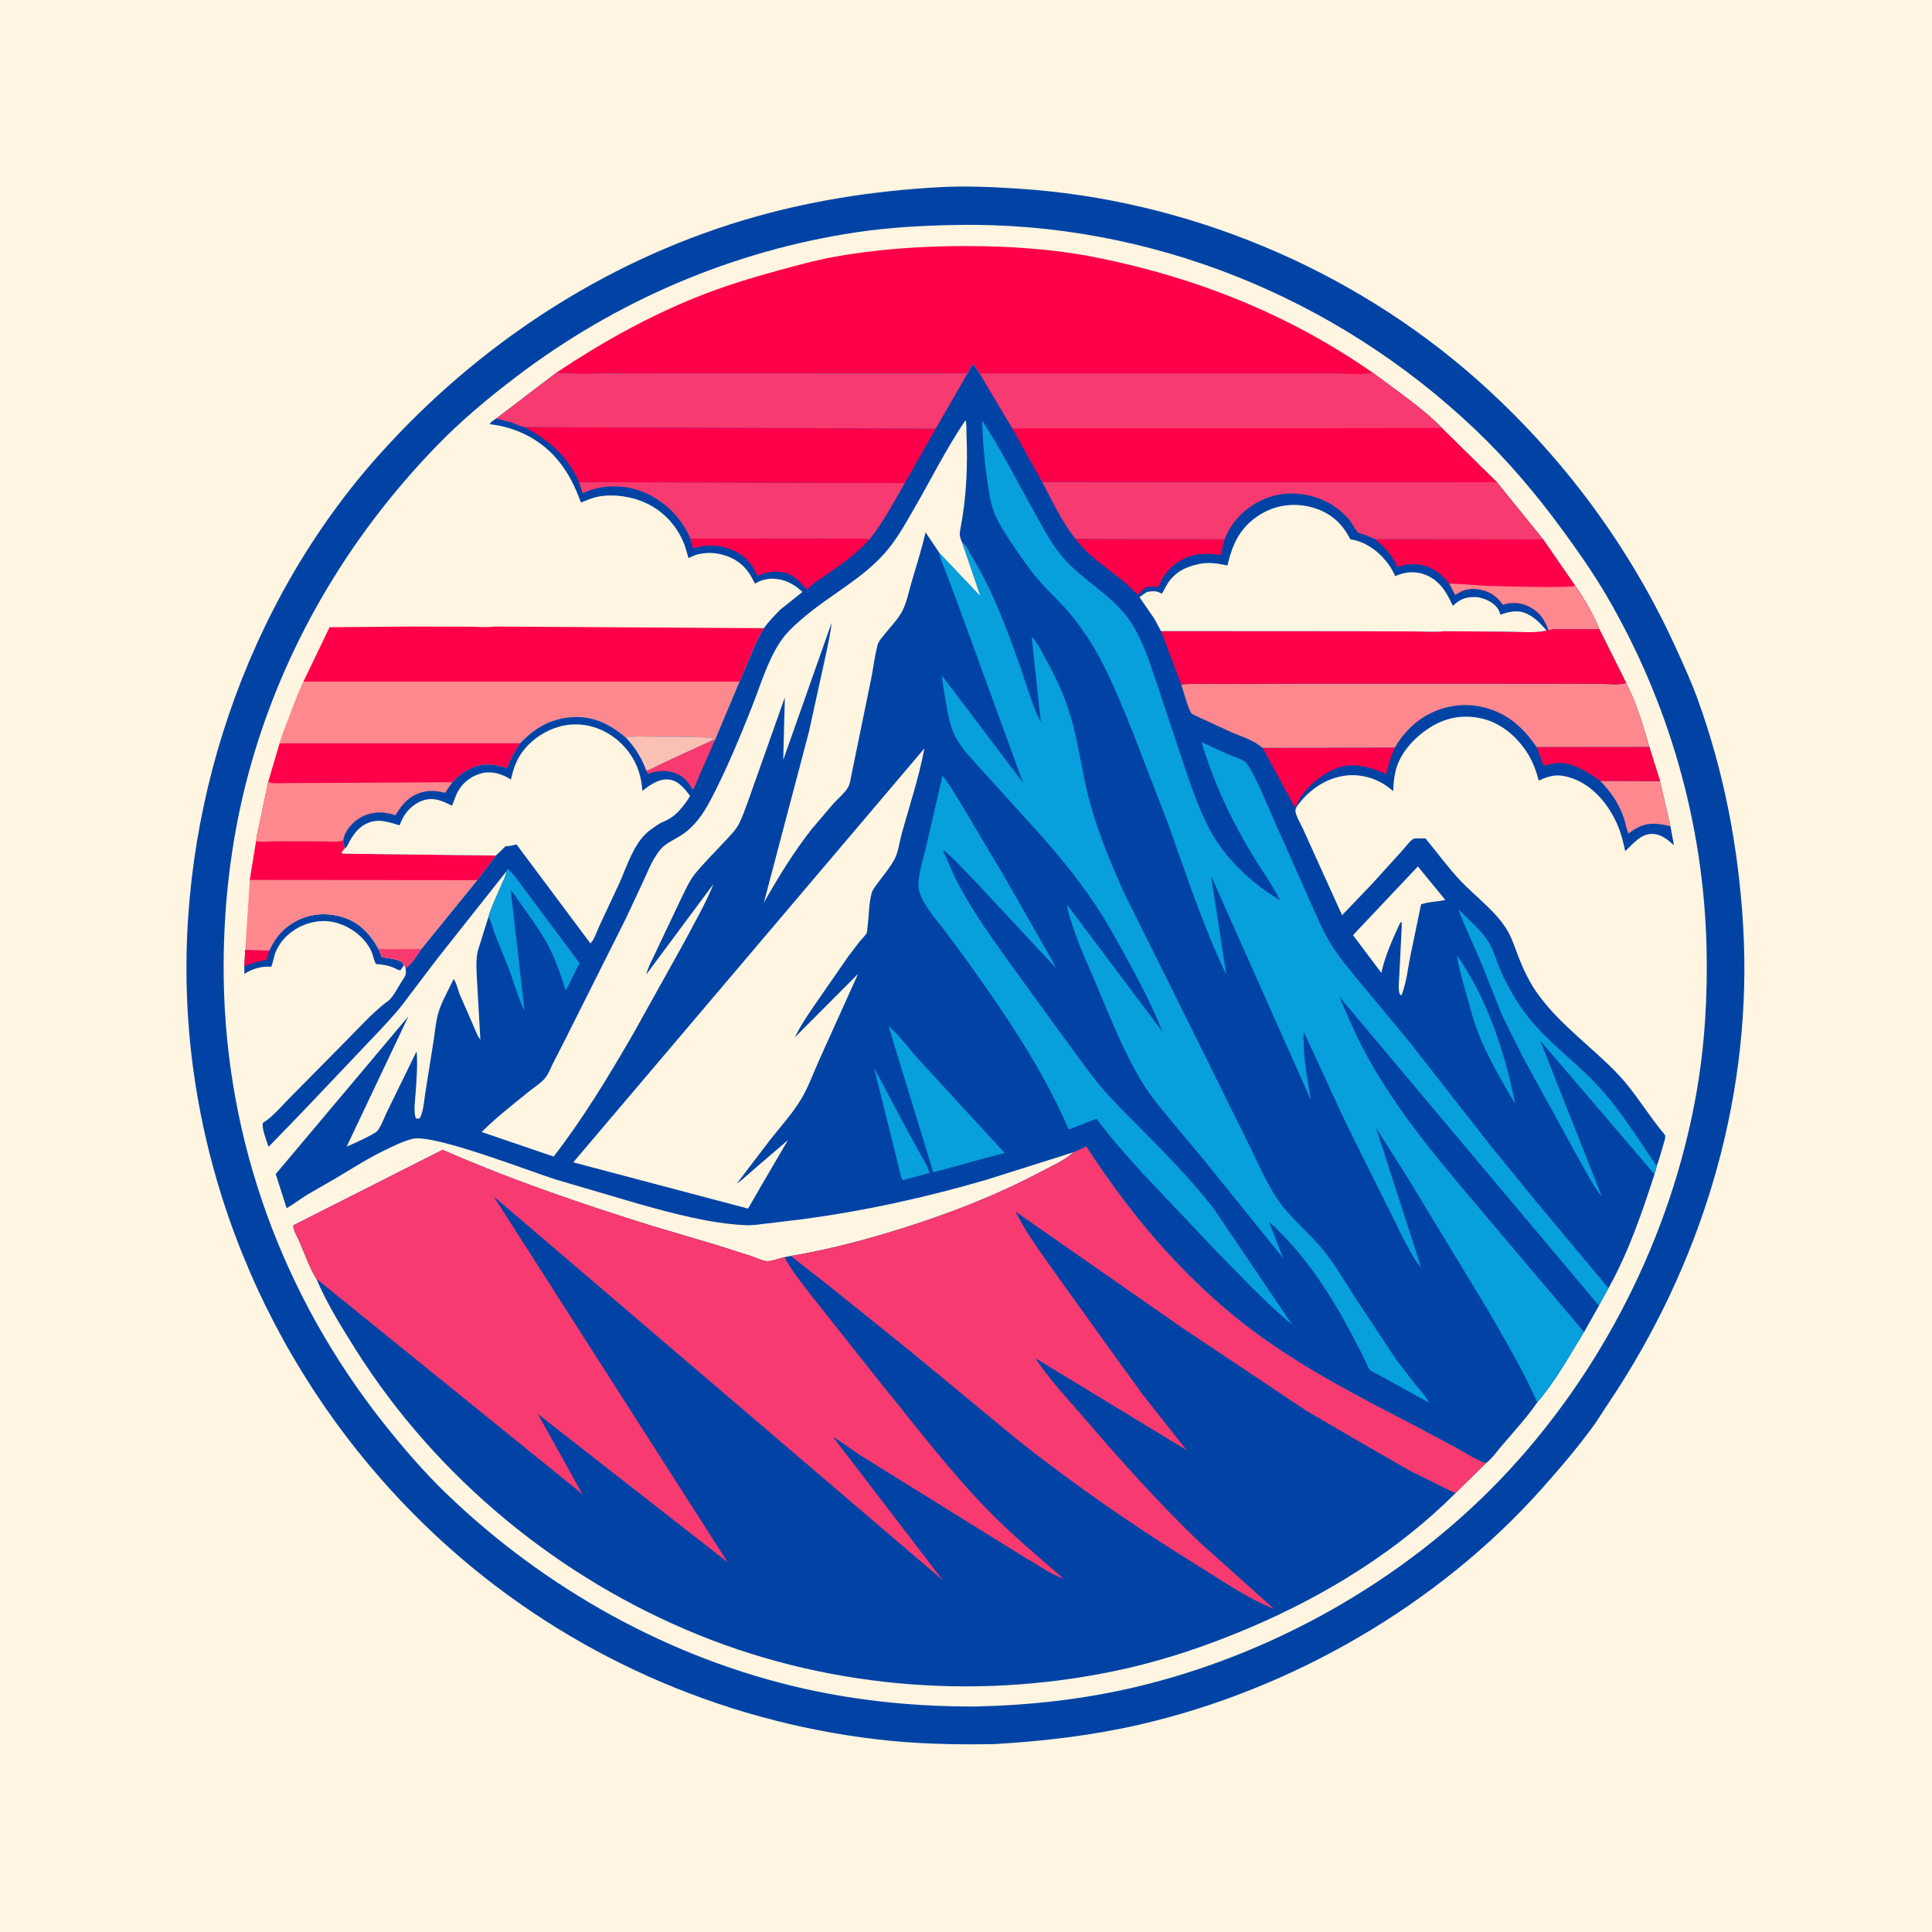
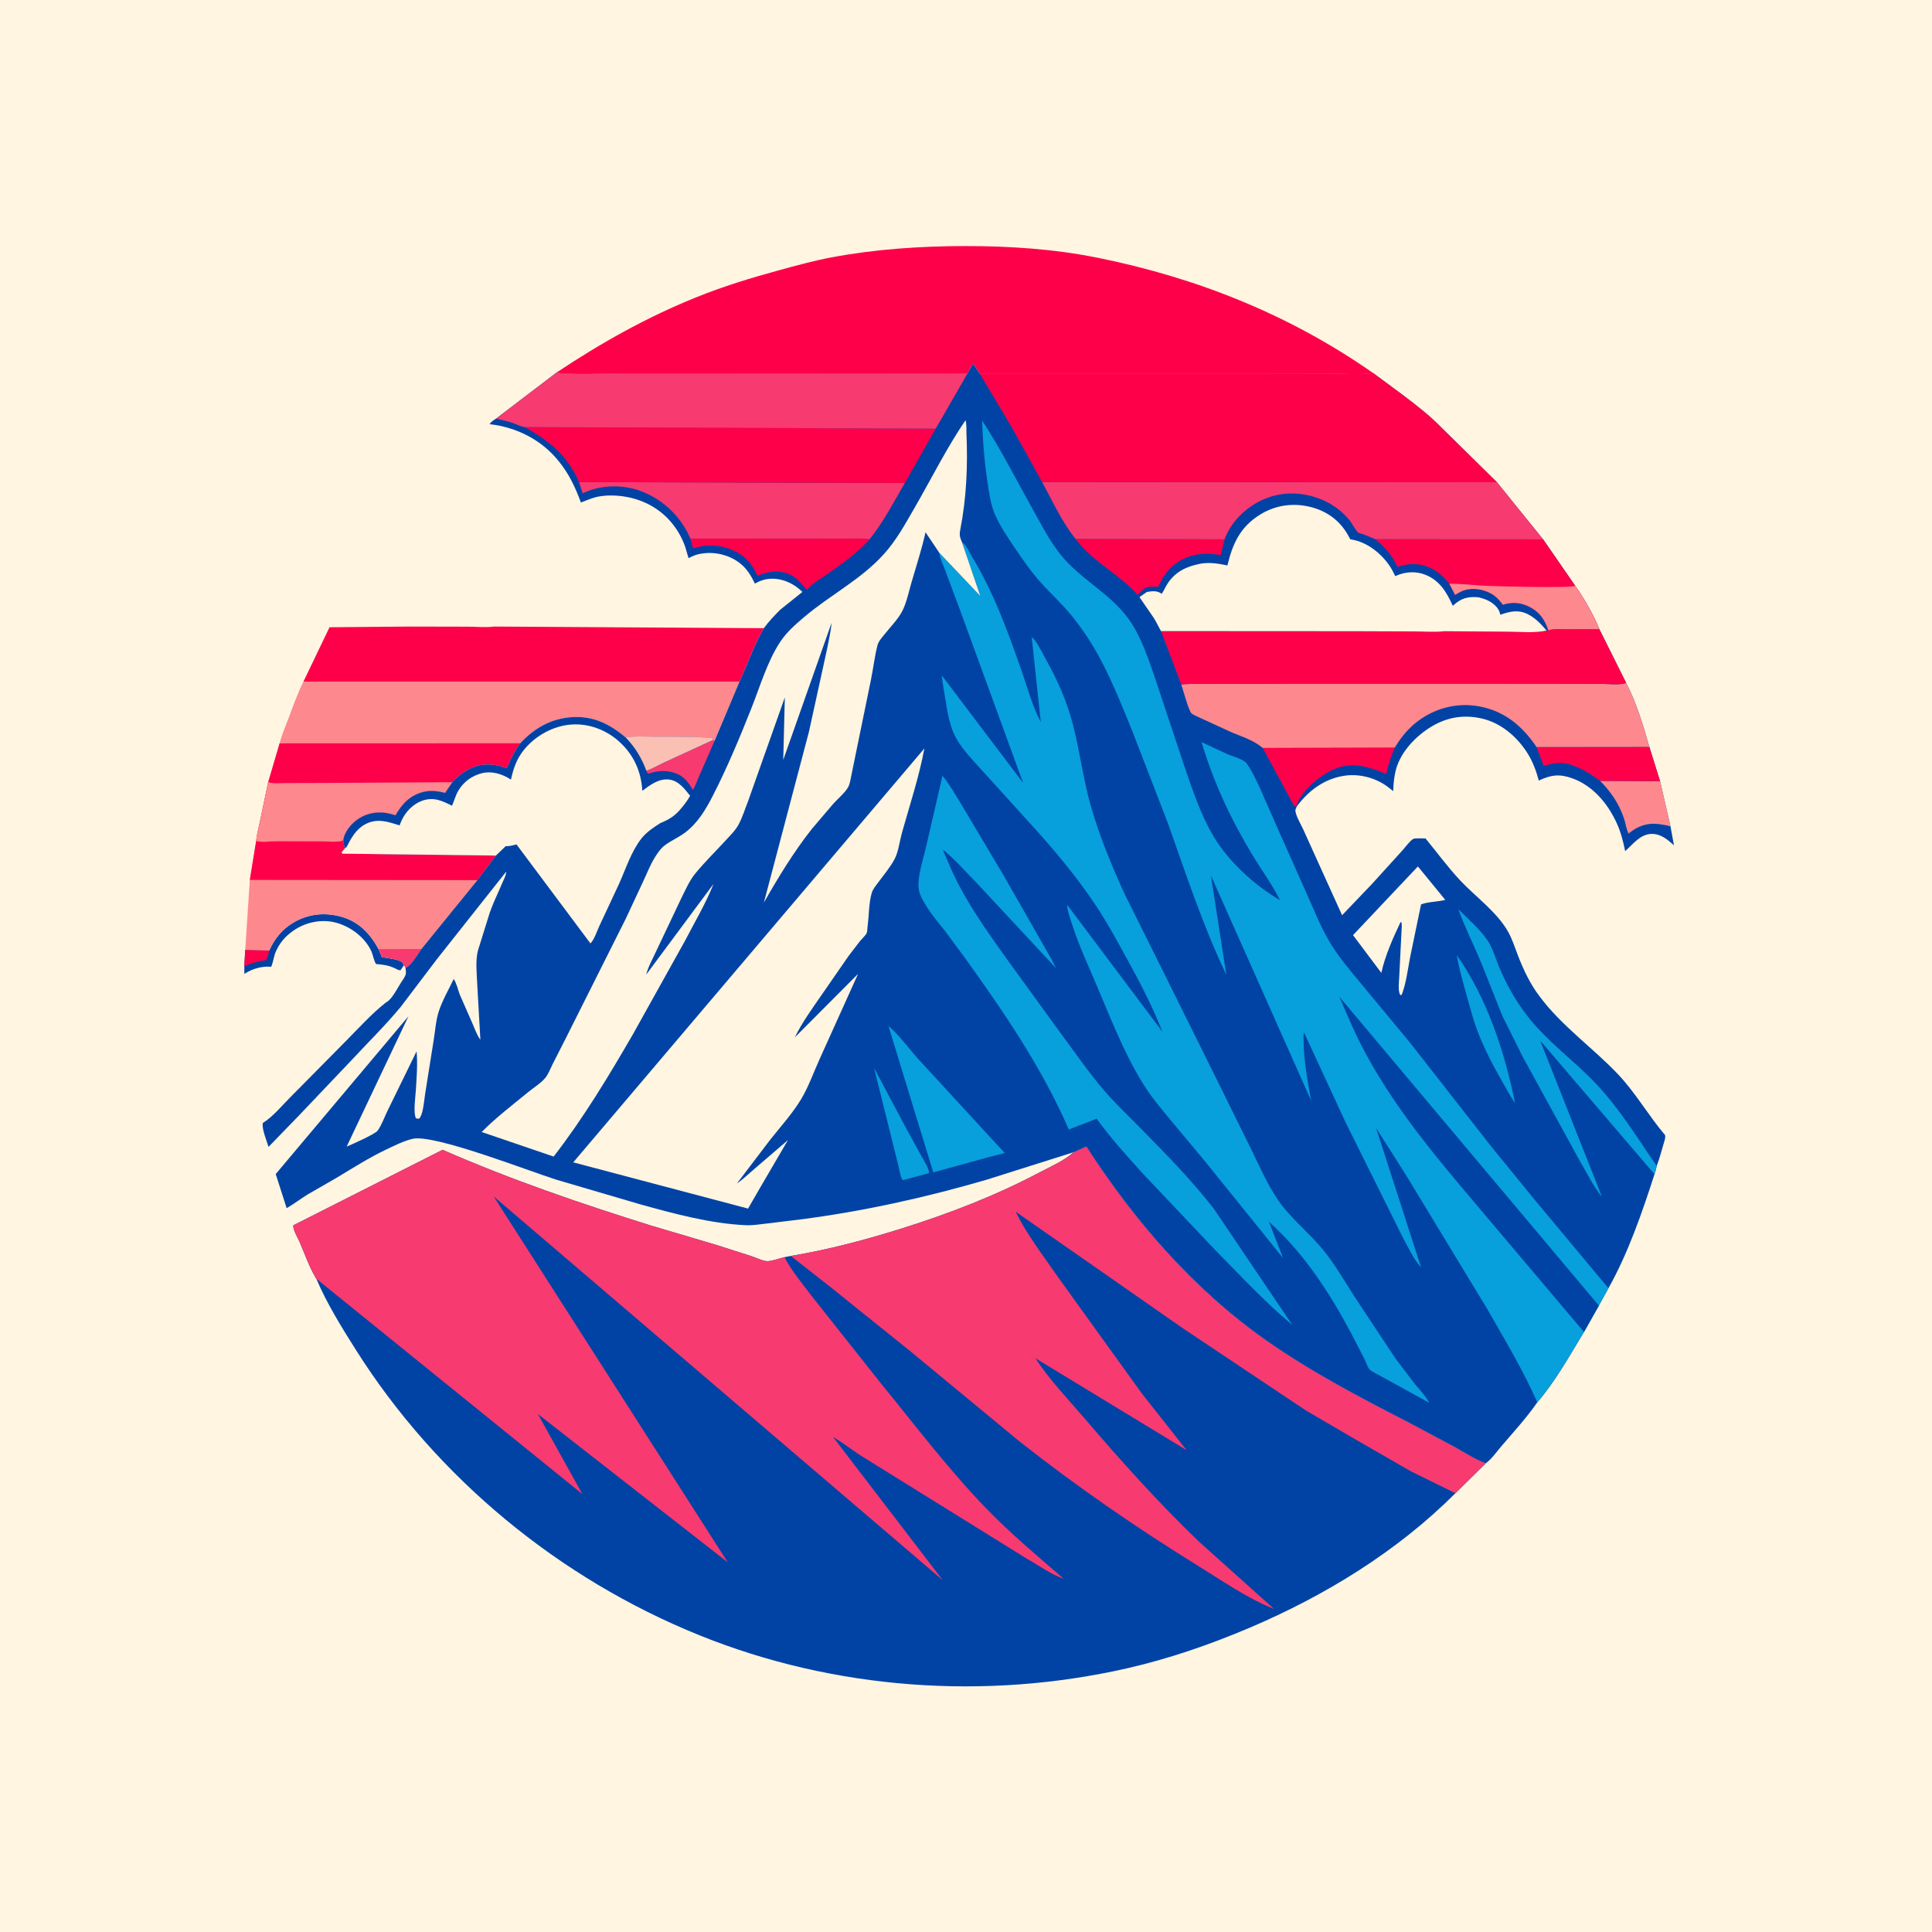
<svg xmlns="http://www.w3.org/2000/svg" version="1.1" style="display: block;" viewBox="0 0 2048 2048" width="1024" height="1024">
  <path transform="translate(0,0)" fill="rgb(255,245,224)" d="M -0 -0 L 2048 0 L 2048 2048 L -0 2048 L -0 -0 z" />
-   <path transform="translate(0,0)" fill="rgb(0,67,165)" d="M 995.576 198.433 C 1023.53 196.916 1051.87 198.177 1079.76 199.98 C 1257.52 211.471 1432.28 284.177 1565.68 402.438 C 1655 481.618 1727.56 578.952 1776.89 687.684 C 1784.66 704.806 1792.5 721.837 1798.96 739.51 C 1827.41 817.316 1842.85 898.289 1847.76 980.845 C 1858.09 1154.71 1808.85 1326.09 1715.06 1472.19 L 1690.91 1509 C 1673.77 1532.86 1654.48 1555.49 1634.97 1577.42 C 1524.88 1701.19 1369.26 1791.04 1208.16 1828.11 C 1157.58 1839.75 1106.38 1845.73 1054.63 1848.79 C 1012.76 1849.62 971.285 1848.69 929.646 1843.8 C 761.584 1824.03 602.492 1753.28 476.141 1640.65 C 313.156 1495.36 211.03 1289.08 198.873 1070.6 C 187.125 859.466 260.535 639.883 402.134 481.857 C 505.789 366.178 638.599 278.384 787.716 233.549 C 855.317 213.224 925.164 202.286 995.576 198.433 z" />
  <path transform="translate(0,0)" fill="rgb(255,245,224)" d="M 1014.12 238.471 C 1218.31 234.751 1416.34 314.956 1563.87 455.355 C 1597.81 487.656 1628.07 523.321 1655.73 561.066 C 1672.23 583.583 1688.49 606.756 1702.62 630.849 C 1769.01 744.099 1805.8 872.56 1808.99 1003.8 C 1810.26 1056.07 1807.18 1108.45 1798.03 1160 C 1771.29 1310.71 1697.34 1456.4 1591.63 1567.11 C 1488.17 1675.47 1348.7 1754.15 1203.03 1788.5 C 1148.21 1801.43 1090.94 1807.72 1034.67 1808.94 C 973.448 1809.27 911.761 1803.42 852 1789.98 C 710.059 1758.07 577.545 1683.99 473.05 1583.17 C 449.239 1560.2 427.951 1535.46 407.383 1509.59 C 300.312 1374.97 239.826 1210.59 237.161 1038.22 C 236.03 965.015 244.311 890.923 263.343 820.134 C 298.636 688.858 368.375 570.191 462.746 472.819 C 488.899 445.835 517.047 422.36 546.894 399.626 C 652.325 319.32 776.253 265.895 907.5 246.284 C 942.955 240.987 978.344 239.06 1014.12 238.471 z" />
  <path transform="translate(0,0)" fill="rgb(0,67,165)" d="M 285.5 1007.38 C 291.261 994.627 299.438 984.643 311.703 977.564 C 327.281 968.574 344.99 966.938 362.173 971.866 C 380.626 977.159 392.355 989.746 401.352 1006.11 L 404.867 1014.57 C 411.183 1015.78 421.773 1016.42 426.762 1020.24 L 428.161 1023.16 L 424.563 1028.5 C 422.414 1028.55 421.133 1027.67 419.246 1026.74 C 412.188 1023.25 406.353 1022.55 398.624 1021.9 C 396.104 1018.02 395.428 1012.01 393.323 1007.65 C 386.095 992.665 370.257 981.198 354.142 977.578 C 339.947 974.389 324.543 977.694 312.449 985.561 C 302.774 991.854 295.987 999.682 291.681 1010.38 C 290.665 1012.91 288.619 1023.77 287.299 1024.76 C 286.842 1025.1 286.158 1024.7 285.587 1024.69 C 275.902 1024.4 267.21 1027.16 259.042 1032.35 L 258.973 1024.56 L 259.958 1006.91 L 285.5 1007.38 z" />
  <path transform="translate(0,0)" fill="rgb(254,0,73)" d="M 259.958 1006.91 L 285.5 1007.38 C 284.569 1010.48 283.844 1015.71 281.479 1017.82 C 273.552 1019.3 266.19 1020.76 258.973 1024.56 L 259.958 1006.91 z" />
  <path transform="translate(0,0)" fill="rgb(253,136,142)" d="M 271.519 891.526 C 277.645 893.1 288.913 891.598 295.638 891.593 L 339.809 891.793 C 346.964 891.834 357.097 893.159 363.813 890.858 C 364.298 893.59 364.484 896.606 365.818 899.049 L 362.12 903.5 L 363 904.923 L 525.727 906.917 L 506.05 932.961 L 446.712 1006 C 442.792 1011.39 436.014 1023.74 429.865 1025.86 L 428.161 1023.16 L 426.762 1020.24 C 421.773 1016.42 411.183 1015.78 404.867 1014.57 L 401.352 1006.11 C 392.355 989.746 380.626 977.159 362.173 971.866 C 344.99 966.938 327.281 968.574 311.703 977.564 C 299.438 984.643 291.261 994.627 285.5 1007.38 L 259.958 1006.91 L 264.827 932.748 L 271.519 891.526 z" />
  <path transform="translate(0,0)" fill="rgb(247,58,112)" d="M 401.352 1006.11 L 446.712 1006 C 442.792 1011.39 436.014 1023.74 429.865 1025.86 L 428.161 1023.16 L 426.762 1020.24 C 421.773 1016.42 411.183 1015.78 404.867 1014.57 L 401.352 1006.11 z" />
  <path transform="translate(0,0)" fill="rgb(254,0,73)" d="M 271.519 891.526 C 277.645 893.1 288.913 891.598 295.638 891.593 L 339.809 891.793 C 346.964 891.834 357.097 893.159 363.813 890.858 C 364.298 893.59 364.484 896.606 365.818 899.049 L 362.12 903.5 L 363 904.923 L 525.727 906.917 L 506.05 932.961 L 264.827 932.748 L 271.519 891.526 z" />
  <path transform="translate(0,0)" fill="rgb(254,0,73)" d="M 434.074 664.175 L 496.294 664.306 C 504.888 664.302 515.269 665.398 523.654 664.177 L 809.686 665.902 C 799.174 684.057 792.575 703.624 783.89 722.575 L 321.624 722.581 L 349.317 664.914 L 434.074 664.175 z" />
  <path transform="translate(0,0)" fill="rgb(253,136,142)" d="M 321.624 722.581 L 783.89 722.575 L 757.496 785.309 L 755.773 784.408 C 755.411 783.14 755.719 783.91 754.5 782.272 C 734.987 780.707 715.415 780.966 695.854 780.938 C 685.11 780.923 673.762 780.077 663.149 781.592 C 645.587 766.906 628.04 758.332 604.539 760.321 C 583.106 762.135 565.844 772.412 551.459 787.903 C 545.177 796.402 541.291 804.604 537.239 814.346 C 523.141 809.326 511.248 808.355 497.433 815.21 C 490.441 818.679 484.809 823.528 479.504 829.173 L 471.834 840.565 L 470.458 840.203 C 458.857 837.218 448.53 837.781 437.909 843.849 C 429.448 848.683 424.102 856.08 419.228 864.296 L 417.818 863.824 C 406.524 860.093 394.605 860.226 383.832 865.713 C 375.563 869.924 367.291 878.3 364.618 887.421 L 363.813 890.858 C 357.097 893.159 346.964 891.834 339.809 891.793 L 295.638 891.593 C 288.913 891.598 277.645 893.1 271.519 891.526 C 272.212 884.341 274.259 877.318 275.673 870.249 L 284.272 829.178 L 296.394 787.991 C 298.715 778.725 302.654 769.921 306.007 761 C 310.872 748.059 315.479 734.989 321.624 722.581 z" />
  <path transform="translate(0,0)" fill="rgb(254,0,73)" d="M 296.394 787.991 L 551.459 787.903 C 545.177 796.402 541.291 804.604 537.239 814.346 C 523.141 809.326 511.248 808.355 497.433 815.21 C 490.441 818.679 484.809 823.528 479.504 829.173 L 471.834 840.565 L 470.458 840.203 C 458.857 837.218 448.53 837.781 437.909 843.849 C 429.448 848.683 424.102 856.08 419.228 864.296 L 417.818 863.824 C 406.524 860.093 394.605 860.226 383.832 865.713 C 375.563 869.924 367.291 878.3 364.618 887.421 L 363.813 890.858 C 357.097 893.159 346.964 891.834 339.809 891.793 L 295.638 891.593 C 288.913 891.598 277.645 893.1 271.519 891.526 C 272.212 884.341 274.259 877.318 275.673 870.249 L 284.272 829.178 L 296.394 787.991 z" />
  <path transform="translate(0,0)" fill="rgb(253,136,142)" d="M 284.272 829.178 C 290.105 830.944 297.686 830.078 303.787 830.076 L 339.757 829.971 L 479.504 829.173 L 471.834 840.565 L 470.458 840.203 C 458.857 837.218 448.53 837.781 437.909 843.849 C 429.448 848.683 424.102 856.08 419.228 864.296 L 417.818 863.824 C 406.524 860.093 394.605 860.226 383.832 865.713 C 375.563 869.924 367.291 878.3 364.618 887.421 L 363.813 890.858 C 357.097 893.159 346.964 891.834 339.809 891.793 L 295.638 891.593 C 288.913 891.598 277.645 893.1 271.519 891.526 C 272.212 884.341 274.259 877.318 275.673 870.249 L 284.272 829.178 z" />
  <path transform="translate(0,0)" fill="rgb(254,0,73)" d="M 590.14 394.786 C 637.062 363.559 685.718 336.227 738.094 315.117 C 766.761 303.562 796.057 294.581 825.858 286.454 C 844.412 281.394 863.157 276.233 882.075 272.704 C 928.351 264.071 975.967 260.897 1022.97 260.84 C 1069.7 260.784 1117.24 263.913 1163.13 273.141 C 1268.87 294.404 1367.5 333.764 1455.97 395.732 C 1440.85 397.264 1424.83 396.17 1409.63 396.121 L 1324.85 395.993 L 1038.57 395.986 L 1031.69 385.533 C 1029.1 388.702 1027.31 392.75 1025.34 396.347 C 1011.48 395.33 997.188 396.031 983.276 396.014 L 905.871 395.942 L 664.623 395.793 C 653.557 395.789 595.372 397.823 590.14 394.786 z" />
  <path transform="translate(0,0)" fill="rgb(0,67,165)" d="M 1137.99 1221.44 L 1151.59 1215.3 C 1202.28 1293.92 1265.09 1366.61 1342.07 1420.71 C 1389.83 1454.26 1441.63 1481.34 1493.46 1507.95 L 1541.42 1533.49 C 1552.21 1539.45 1563.48 1546.93 1575.03 1551.07 L 1542.8 1582.88 C 1481.14 1644.57 1404.57 1691.5 1324.66 1725.48 C 1282.79 1743.28 1239.01 1758.41 1194.61 1768.5 C 1044.61 1802.6 884.343 1791.19 741.502 1733.48 C 592.779 1673.41 463.17 1566.83 377.379 1431.13 C 362.197 1407.11 346.42 1381.7 335.315 1355.53 L 334.487 1354.26 C 327.736 1342.75 322.868 1328.73 317.533 1316.41 C 315.806 1312.42 309.902 1302.56 311.055 1298.73 L 312.207 1298.25 L 469.147 1218.85 C 541.075 1250.36 616.476 1276.19 691.435 1299.56 L 758.871 1319.53 L 796.645 1331.6 C 801.145 1333.09 808.46 1336.66 813.002 1336.89 C 817.833 1337.13 826.425 1333.77 831.553 1332.66 L 838.31 1331.34 C 878.414 1324.71 918.223 1314.08 956.941 1301.89 C 1006.97 1286.14 1056.3 1267.01 1102.69 1242.44 C 1113.99 1236.46 1128.64 1230.14 1137.99 1221.44 z" />
  <path transform="translate(0,0)" fill="rgb(247,58,112)" d="M 1137.99 1221.44 L 1151.59 1215.3 C 1202.28 1293.92 1265.09 1366.61 1342.07 1420.71 C 1389.83 1454.26 1441.63 1481.34 1493.46 1507.95 L 1541.42 1533.49 C 1552.21 1539.45 1563.48 1546.93 1575.03 1551.07 L 1542.8 1582.88 L 1495.37 1559.54 L 1435.14 1524.85 L 1384.25 1495.11 L 1253.85 1408.01 L 1076.66 1284.45 C 1088.45 1308.67 1105.85 1331.03 1121.13 1353.16 L 1171.9 1423.74 L 1211.17 1478.16 L 1257.91 1537.28 L 1097.5 1439.75 C 1112.26 1462.4 1131.82 1482.73 1149.37 1503.22 C 1188.01 1548.34 1227.88 1592.85 1270.76 1634.01 L 1350.52 1705.55 C 1322.24 1694.36 1294.94 1675.23 1269.11 1659.27 C 1203.71 1618.83 1140.89 1575.41 1080.48 1527.79 L 964.831 1432.23 L 881.113 1364.95 L 838.31 1331.34 C 878.414 1324.71 918.223 1314.08 956.941 1301.89 C 1006.97 1286.14 1056.3 1267.01 1102.69 1242.44 C 1113.99 1236.46 1128.64 1230.14 1137.99 1221.44 z" />
  <path transform="translate(0,0)" fill="rgb(247,58,112)" d="M 311.055 1298.73 L 312.207 1298.25 L 469.147 1218.85 C 541.075 1250.36 616.476 1276.19 691.435 1299.56 L 758.871 1319.53 L 796.645 1331.6 C 801.145 1333.09 808.46 1336.66 813.002 1336.89 C 817.833 1337.13 826.425 1333.77 831.553 1332.66 C 839.279 1347.45 850.567 1360.68 860.553 1373.99 L 932.772 1465.16 C 969.717 1510.35 1005.08 1557.34 1045.74 1599.3 C 1071.72 1626.1 1099.33 1649.11 1127.47 1673.47 C 1113.99 1668.98 1100.05 1658.64 1087.51 1651.68 L 914.68 1544.37 C 903.976 1537.72 893.96 1529.49 883.083 1523.31 L 999.31 1675.03 L 523.276 1268.24 L 771.432 1656.11 L 570.152 1498.91 L 617.393 1583.83 L 335.315 1355.53 L 334.487 1354.26 C 327.736 1342.75 322.868 1328.73 317.533 1316.41 C 315.806 1312.42 309.902 1302.56 311.055 1298.73 z" />
  <path transform="translate(0,0)" fill="rgb(0,67,165)" d="M 1025.34 396.347 C 1027.31 392.75 1029.1 388.702 1031.69 385.533 L 1038.57 395.986 L 1324.85 395.993 L 1409.63 396.121 C 1424.83 396.17 1440.85 397.264 1455.97 395.732 L 1486.63 418.421 C 1501.04 429.355 1515.82 440.615 1528.36 453.695 L 1586.82 511.185 L 1635.76 571.742 L 1669.78 620.956 C 1679.26 634.483 1689.19 651.855 1695.43 667.098 L 1723.84 724 C 1734.55 744.403 1742.12 769.604 1748.37 791.739 L 1759.74 828.063 L 1770.77 876.022 L 1774.47 896.054 C 1767.66 889.909 1760.46 883.752 1750.67 883.986 C 1738.58 884.275 1731.02 894.926 1722.76 902.227 C 1720.68 892.214 1718.29 882.564 1714.07 873.183 C 1704.69 852.268 1688.79 832.902 1666.64 825.017 C 1653 820.156 1643.95 821.374 1631.2 827.455 C 1628.52 817.389 1624.77 807.224 1619.17 798.392 C 1608.02 780.8 1591.05 766.198 1570.4 761.56 C 1550.44 757.078 1531.99 760.676 1514.89 771.785 C 1498.62 782.35 1483.08 799.308 1479.04 818.782 L 1478.7 820.5 C 1477.44 826.576 1477.13 832.44 1476.87 838.625 L 1471.57 834.455 C 1458.62 824.568 1441.21 819.879 1424.97 822.335 C 1403.89 825.521 1387.02 838.052 1374.6 854.943 C 1374.25 855.944 1373.18 858.034 1373.17 859 C 1373.12 863.721 1378.53 873.043 1380.59 877.408 L 1381.49 879.253 L 1422.67 970.178 L 1454.66 936.714 L 1487.09 900.934 C 1489.81 897.943 1494.83 891.008 1498.16 889.258 C 1500.05 888.268 1508.5 888.87 1511.1 888.773 C 1523.18 903.438 1534.66 919.155 1547.61 933.021 C 1564.14 950.704 1586.98 966.719 1598.82 988 C 1603.12 995.738 1605.93 1004.68 1609.11 1012.94 C 1614.7 1027.5 1622.43 1043.87 1632.03 1056.17 C 1655.03 1087.37 1688.82 1110.87 1715.44 1139.06 C 1734.12 1158.86 1747.48 1182.63 1765.04 1203.23 C 1765.74 1206.34 1764.18 1209.99 1763.31 1213.03 C 1761.13 1220.64 1759.02 1228.59 1756.17 1235.97 C 1755.52 1238.96 1754.87 1241.86 1753.84 1244.75 C 1740.65 1285.48 1726 1328.19 1705.01 1365.58 L 1694.86 1383.97 L 1679.06 1411.95 C 1663.86 1436.96 1648.68 1464.35 1629.58 1486.53 C 1618.54 1502.59 1604.51 1517.91 1591.81 1532.7 C 1586.82 1538.5 1581.18 1546.74 1575.03 1551.07 C 1563.48 1546.93 1552.21 1539.45 1541.42 1533.49 L 1493.46 1507.95 C 1441.63 1481.34 1389.83 1454.26 1342.07 1420.71 C 1265.09 1366.61 1202.28 1293.92 1151.59 1215.3 L 1137.99 1221.44 L 1045.9 1250.52 C 981.174 1269.44 914.898 1284.11 848 1292.71 L 812.004 1297.09 C 804.934 1297.89 797.492 1299.09 790.373 1298.76 C 752.953 1297.03 713.831 1286.42 677.779 1276.37 L 589.5 1250.45 C 560.56 1241.34 460.127 1201.93 437.446 1207.19 C 428.018 1209.38 418.114 1214.39 409.398 1218.54 C 390.883 1227.37 373.833 1238.28 356.287 1248.8 L 325.666 1266.44 C 318.33 1271.06 311.351 1276.37 303.866 1280.73 L 292.276 1244.55 L 432.944 1077.34 L 367.487 1215.41 C 372.409 1213.53 397.596 1202.19 400.239 1198.62 C 404.44 1192.96 407.678 1183.78 410.886 1177.28 L 441.594 1114.49 C 442.826 1127.76 441.597 1143.24 440.738 1156.6 C 440.306 1163.31 437.91 1179.75 440.97 1185.5 L 444 1185.95 C 448.502 1182.75 449.659 1165.79 450.58 1160.14 L 459.786 1102.21 C 461.347 1092.29 462.124 1081.13 465.266 1071.64 C 469.021 1060.3 475.801 1048.66 480.929 1037.78 C 483.918 1041.95 485.479 1049.35 487.36 1054.28 L 500.5 1084.18 C 503.148 1090.09 505.367 1097.03 509.219 1102.19 L 505.801 1041.7 C 505.343 1030.84 503.933 1018.31 506.609 1007.7 L 517.734 972.057 C 521.176 960.064 527.45 947.987 532.236 936.421 C 533.875 932.459 536.481 928.27 536.592 923.95 L 462.982 1016.95 L 425.043 1066.99 C 408.718 1086.85 390.494 1104.57 373.06 1123.4 L 316.89 1182.5 L 284.654 1215.73 C 282.851 1209.62 277.19 1196.24 278.642 1190.39 C 289.296 1183.86 299.407 1171.42 308.319 1162.55 L 368.093 1102.09 C 381.174 1088.81 394.106 1074.54 408.737 1062.95 C 411.338 1061.62 413.738 1059.08 415.5 1056.78 C 419.054 1052.13 421.964 1046.53 425.105 1041.57 C 426.812 1038.88 429.786 1035.23 430.227 1032 C 430.485 1030.11 430.073 1027.76 429.865 1025.86 C 436.014 1023.74 442.792 1011.39 446.712 1006 L 506.05 932.961 L 525.727 906.917 L 363 904.923 L 362.12 903.5 L 365.818 899.049 C 364.484 896.606 364.298 893.59 363.813 890.858 L 364.618 887.421 C 367.291 878.3 375.563 869.924 383.832 865.713 C 394.605 860.226 406.524 860.093 417.818 863.824 L 419.228 864.296 C 424.102 856.08 429.448 848.683 437.909 843.849 C 448.53 837.781 458.857 837.218 470.458 840.203 L 471.834 840.565 L 479.504 829.173 C 484.809 823.528 490.441 818.679 497.433 815.21 C 511.248 808.355 523.141 809.326 537.239 814.346 C 541.291 804.604 545.177 796.402 551.459 787.903 C 565.844 772.412 583.106 762.135 604.539 760.321 C 628.04 758.332 645.587 766.906 663.149 781.592 C 673.762 780.077 685.11 780.923 695.854 780.938 C 715.415 780.966 734.987 780.707 754.5 782.272 C 755.719 783.91 755.411 783.14 755.773 784.408 L 757.496 785.309 L 783.89 722.575 C 792.575 703.624 799.174 684.057 809.686 665.902 C 814.921 658.798 820.762 652.677 826.952 646.429 L 850.553 627.5 C 844.754 621.631 837.212 617.038 829.202 614.874 C 819.624 612.286 810.188 613.085 801.561 617.942 L 800.285 618.675 C 796.103 610.071 791.562 602.528 783.836 596.625 C 773.133 588.447 758.571 584.8 745.275 586.624 L 743.5 586.884 C 738.27 587.607 734.529 589.306 729.89 591.662 L 726.251 579.363 C 718.872 558.713 704.233 542.157 684.28 533.017 C 669.309 526.159 650.731 523.455 634.5 526.373 C 628.208 527.505 621.761 530.423 615.78 532.651 C 609.901 516.647 603.404 502.845 592.702 489.406 C 574.444 466.479 548.064 452.922 519.106 449.662 C 520.593 446.797 523.271 445.517 525.886 443.722 L 590.14 394.786 C 595.372 397.823 653.557 395.789 664.623 395.793 L 905.871 395.942 L 983.276 396.014 C 997.188 396.031 1011.48 395.33 1025.34 396.347 z" />
  <path transform="translate(0,0)" fill="rgb(247,58,112)" d="M 755.773 784.408 L 757.496 785.309 L 740.771 823.502 C 738.816 827.827 737.112 833.429 734.432 837.279 L 733.696 836.012 C 728.562 827.291 722.873 821.116 712.67 818.547 C 703.939 816.349 695.409 817.299 687 820.203 C 686.14 819.053 685.621 818.395 685.198 817.001 C 691.809 814.759 698.063 810.996 704.394 808.043 L 755.773 784.408 z" />
  <path transform="translate(0,0)" fill="rgb(250,192,180)" d="M 663.149 781.592 C 673.762 780.077 685.11 780.923 695.854 780.938 C 715.415 780.966 734.987 780.707 754.5 782.272 C 755.719 783.91 755.411 783.14 755.773 784.408 L 704.394 808.043 C 698.063 810.996 691.809 814.759 685.198 817.001 C 679.969 803.173 673.353 792.286 663.149 781.592 z" />
  <path transform="translate(0,0)" fill="rgb(7,159,220)" d="M 1544.22 1012.52 C 1576.05 1057.29 1595.45 1116.09 1606.03 1169.51 C 1600.76 1161.82 1596.34 1153.32 1591.71 1145.22 C 1581.48 1127.28 1572.21 1109.45 1565.12 1090.01 C 1561.22 1079.31 1558.42 1068.16 1555.29 1057.22 C 1551 1042.26 1546.95 1027.87 1544.22 1012.52 z" />
  <path transform="translate(0,0)" fill="rgb(7,159,220)" d="M 926.566 1132.08 L 961.085 1197 L 977.162 1226.25 C 979.955 1231.26 984.417 1237.81 984.905 1243.5 L 980.751 1244.68 L 956.939 1251.03 C 954.487 1248.33 953.054 1238.12 951.975 1234.3 L 926.566 1132.08 z" />
  <path transform="translate(0,0)" fill="rgb(253,136,142)" d="M 1759.74 828.063 L 1770.77 876.022 C 1766.73 874.717 1762.29 874.065 1758.07 873.524 C 1746.36 872.023 1736.51 875.575 1727.47 882.741 L 1726.3 883.673 C 1724.01 878.869 1723.23 872.874 1721.54 867.766 C 1716.39 852.219 1707.6 839.21 1696.12 827.717 L 1759.74 828.063 z" />
  <path transform="translate(0,0)" fill="rgb(254,0,73)" d="M 1628.79 791.871 L 1748.37 791.739 L 1759.74 828.063 L 1696.12 827.717 L 1684.94 820.025 C 1676.75 815.247 1665.66 809.451 1656.02 808.822 C 1649.29 808.384 1642.74 810.154 1636.31 811.868 L 1628.79 791.871 z" />
-   <path transform="translate(0,0)" fill="rgb(7,159,220)" d="M 536.592 923.95 L 538.5 921.081 C 546.723 929.173 553.799 939.874 560.741 949.137 L 614.338 1020.97 L 599.74 1049.99 C 594.931 1035.3 590.318 1021.01 583.5 1007.07 C 575.81 991.355 565.784 977.346 555.567 963.222 C 550.817 956.657 546.44 949.65 541.372 943.349 L 556.006 1071.35 C 549.338 1058.33 545.47 1043.5 540.467 1029.74 L 524.908 991.146 C 522.624 985.415 521.113 977.068 517.734 972.057 C 521.176 960.064 527.45 947.987 532.236 936.421 C 533.875 932.459 536.481 928.27 536.592 923.95 z" />
  <path transform="translate(0,0)" fill="rgb(254,0,73)" d="M 1338.53 792.833 L 1478.6 792.441 C 1474.49 801.753 1471.69 810.558 1469.38 820.482 C 1452.73 813.389 1434.87 807.518 1417.04 814.302 C 1401.04 820.391 1382.32 835.567 1375.23 851.53 L 1373.98 854.812 L 1371.82 854.422 L 1338.53 792.833 z" />
  <path transform="translate(0,0)" fill="rgb(255,245,224)" d="M 1503.03 918.46 L 1532.05 953.914 C 1523.89 956.019 1514.06 955.814 1506.38 958.688 L 1494.81 1014.58 C 1492.28 1027.67 1490.68 1042.04 1485.89 1054.5 L 1484.5 1054.87 C 1481.5 1050.88 1483.12 1039.74 1483.28 1034.77 L 1485.93 981.83 L 1485.65 977.5 L 1484.5 977.677 C 1476.56 994.596 1468.26 1013 1464.27 1031.29 L 1434.25 991.283 L 1503.03 918.46 z" />
  <path transform="translate(0,0)" fill="rgb(254,0,73)" d="M 1140.13 571.244 L 1298.1 571.676 L 1294.01 588.366 C 1276.95 585.518 1261.75 586.698 1247.22 596.838 C 1240.98 601.189 1235.52 607.51 1231.75 614.092 C 1230.79 615.759 1228.67 621.093 1227.54 622.014 C 1226.98 622.475 1226.09 621.997 1225.36 621.993 C 1221.44 621.969 1216.18 621.225 1213.01 623.973 C 1210.41 625.62 1208.22 628.504 1206.12 630.777 C 1186.45 608.496 1158.2 595.718 1140.13 571.244 z" />
  <path transform="translate(0,0)" fill="rgb(254,0,73)" d="M 731.814 570.928 L 858.554 570.881 L 897.926 570.937 C 905.828 570.957 913.979 570.522 921.817 571.637 C 908.552 586.618 893.159 597.131 876.987 608.6 C 870.256 613.374 860.634 618.683 855.522 625.093 C 848.804 618.439 845.172 612.19 835.765 608.346 C 825.885 604.309 814.139 605.665 804.572 609.811 L 803.014 610.495 C 797.996 599.684 792.381 591.736 781.826 585.778 C 769.16 578.629 753.237 576.215 739.174 580.167 C 737.392 580.668 736.36 581.151 734.52 580.955 L 731.814 570.928 z" />
  <path transform="translate(0,0)" fill="rgb(7,159,220)" d="M 941.786 1087.52 C 953.681 1097.74 963.939 1112.33 974.606 1123.96 L 1065.02 1222.22 L 1048.18 1226.56 L 989.294 1242.75 L 941.786 1087.52 z" />
  <path transform="translate(0,0)" fill="rgb(7,159,220)" d="M 1753.84 1244.75 L 1632.63 1103.02 L 1698.06 1268.47 C 1689.03 1257.95 1682.35 1243.37 1675.06 1231.37 L 1614.01 1120 L 1592.42 1076.59 L 1570.31 1020.98 C 1562.33 1001.86 1552.92 983.081 1545.81 963.657 C 1556.04 974.177 1568.8 984.884 1576.96 997.056 C 1582.5 1005.34 1585.48 1016.55 1589.39 1025.75 C 1597.27 1044.33 1606.86 1061.2 1619.21 1077.18 C 1639.47 1103.39 1667.7 1123.6 1690.6 1147.52 C 1716.6 1174.68 1734.93 1205.29 1756.17 1235.97 C 1755.52 1238.96 1754.87 1241.86 1753.84 1244.75 z" />
  <path transform="translate(0,0)" fill="rgb(254,0,73)" d="M 1457.67 571.531 L 1635.76 571.742 L 1669.78 620.956 C 1679.26 634.483 1689.19 651.855 1695.43 667.098 L 1660.76 667.132 C 1654.67 667.161 1647.19 666.337 1641.36 668.195 C 1638.09 658.013 1632.76 649.759 1623.28 644.32 C 1614.15 639.089 1604.47 637.661 1594.45 640.666 L 1593.14 641.08 C 1590.18 637.155 1587.21 633.579 1583.12 630.753 C 1575.99 625.818 1565.03 623.17 1556.42 624.684 L 1555 624.961 C 1550.16 625.829 1546.66 628.106 1542.52 630.631 L 1536.33 618.775 C 1531.18 612.227 1525.18 606.608 1517.71 602.761 C 1506.44 596.952 1494.93 596.673 1483.07 600.472 L 1481.4 601.017 C 1475.22 587.991 1468.66 580.668 1457.67 571.531 z" />
  <path transform="translate(0,0)" fill="rgb(253,136,142)" d="M 1536.33 618.775 C 1549.7 618.712 1562.46 620.42 1575.71 621.009 C 1587.48 621.532 1665.96 623.604 1669.78 620.956 C 1679.26 634.483 1689.19 651.855 1695.43 667.098 L 1660.76 667.132 C 1654.67 667.161 1647.19 666.337 1641.36 668.195 C 1638.09 658.013 1632.76 649.759 1623.28 644.32 C 1614.15 639.089 1604.47 637.661 1594.45 640.666 L 1593.14 641.08 C 1590.18 637.155 1587.21 633.579 1583.12 630.753 C 1575.99 625.818 1565.03 623.17 1556.42 624.684 L 1555 624.961 C 1550.16 625.829 1546.66 628.106 1542.52 630.631 L 1536.33 618.775 z" />
  <path transform="translate(0,0)" fill="rgb(247,58,112)" d="M 613.738 511.04 L 959.146 512.023 C 947.567 531.93 936.278 553.682 921.817 571.637 C 913.979 570.522 905.828 570.957 897.926 570.937 L 858.554 570.881 L 731.814 570.928 L 730.718 568.354 C 720.372 545.994 701.499 528.636 678.341 520.197 C 660.098 513.549 636.942 513.958 619.295 522.199 L 617.705 522.949 L 613.738 511.04 z" />
  <path transform="translate(0,0)" fill="rgb(254,0,73)" d="M 556.062 452.743 L 991.896 454.394 L 959.146 512.023 L 613.738 511.04 C 601.755 483.039 581.952 466.998 556.062 452.743 z" />
  <path transform="translate(0,0)" fill="rgb(247,58,112)" d="M 1586.82 511.185 L 1635.76 571.742 L 1457.67 571.531 C 1451.88 569.032 1446.36 566.514 1440.25 564.91 C 1438.23 564.381 1432.24 553.301 1430.32 551.067 C 1421.52 540.831 1411.36 533.402 1398.68 528.635 C 1378.55 521.066 1357.37 521.005 1337.73 530.111 C 1320.17 538.247 1304.77 553.397 1298.1 571.676 L 1140.13 571.244 C 1125.7 553.432 1115.57 530.969 1104.6 510.846 L 1586.82 511.185 z" />
  <path transform="translate(0,0)" fill="rgb(7,159,220)" d="M 999.075 822.318 C 1006.29 831.049 1012.29 841.871 1018.35 851.486 L 1064.34 928.795 L 1103.51 997.406 C 1108.88 1007.06 1114.75 1016.54 1119.62 1026.46 L 1035.04 935.668 C 1023.7 924.211 1012.42 911.135 999.98 900.989 C 999.818 903.073 1002.51 907.638 1003.34 909.735 C 1019.64 950.678 1044.78 985.165 1070.24 1020.69 L 1122.02 1092.06 C 1138.15 1113.66 1153.65 1136.59 1171.27 1156.95 C 1183.04 1170.55 1196.39 1183.12 1209.01 1195.96 C 1236.16 1223.57 1263.01 1250.8 1286.81 1281.46 L 1369.86 1404.47 C 1340.93 1380.32 1314.66 1351.96 1288.23 1325.14 L 1211.54 1244.15 C 1194.47 1225.23 1177.45 1206.56 1162.49 1185.88 L 1132.98 1197.29 C 1103.98 1130.91 1064.56 1073.49 1022.49 1014.89 L 1001.89 987.078 C 995.243 978.621 988.029 970.273 982.362 961.111 C 978.691 955.178 974.013 947.574 973.647 940.5 C 972.95 927.065 978.705 910.75 981.679 897.676 L 999.075 822.318 z" />
  <path transform="translate(0,0)" fill="rgb(253,136,142)" d="M 1723.84 724 C 1734.55 744.403 1742.12 769.604 1748.37 791.739 L 1628.79 791.871 C 1613.83 769.755 1595.42 754.092 1568.59 748.892 C 1546.7 744.649 1524.11 749.737 1505.83 762.397 C 1494.14 770.493 1485.85 780.363 1478.6 792.441 L 1338.53 792.833 C 1328.62 784.492 1317.25 781.26 1305.48 776.264 L 1270 759.941 C 1268.14 759.005 1264.43 757.525 1263.01 756.157 C 1260 753.245 1254.08 731.221 1252.16 725.508 C 1266.83 724.422 1282.02 725.051 1296.75 724.975 L 1378.34 724.652 L 1631.09 724.698 L 1696.06 724.846 C 1703.99 724.858 1716.44 726.513 1723.84 724 z" />
  <path transform="translate(0,0)" fill="rgb(254,0,73)" d="M 1695.43 667.098 L 1723.84 724 C 1716.44 726.513 1703.99 724.858 1696.06 724.846 L 1631.09 724.698 L 1378.34 724.652 L 1296.75 724.975 C 1282.02 725.051 1266.83 724.422 1252.16 725.508 L 1230.69 668.997 L 1434.98 669.118 L 1499.47 669.344 C 1509.77 669.378 1520.91 670.272 1531.13 669.131 L 1597.55 669.6 C 1610.71 669.6 1626.71 671.354 1639.47 668.42 L 1641.36 668.195 C 1647.19 666.337 1654.67 667.161 1660.76 667.132 L 1695.43 667.098 z" />
  <path transform="translate(0,0)" fill="rgb(247,58,112)" d="M 590.14 394.786 C 595.372 397.823 653.557 395.789 664.623 395.793 L 905.871 395.942 L 983.276 396.014 C 997.188 396.031 1011.48 395.33 1025.34 396.347 L 991.896 454.394 L 556.062 452.743 C 552.189 452.168 547.534 449.745 543.704 448.439 C 537.888 446.458 531.868 445.095 525.886 443.722 L 590.14 394.786 z" />
  <path transform="translate(0,0)" fill="rgb(255,245,224)" d="M 1215.77 627.488 C 1221.79 626.577 1226.21 625.806 1231.5 629.45 C 1233.95 625.857 1235.53 621.779 1237.97 618.167 C 1246.31 605.807 1257.85 600.428 1272.1 597.64 C 1280.72 595.952 1289.9 597.077 1298.4 598.87 L 1300.08 599.205 L 1301.09 599.417 C 1306.65 576.141 1314.77 558.432 1335.89 545.413 C 1352.19 535.364 1370.93 532.808 1389.34 537.436 C 1406.39 541.718 1420.05 551.617 1428.79 566.952 L 1431.4 571.711 L 1432.67 571.903 C 1448.74 574.547 1463.33 585.932 1472.52 599.065 C 1475.09 602.738 1477.08 606.724 1479.06 610.739 L 1480.25 610.196 C 1490.09 605.839 1501.48 605.301 1511.51 609.5 C 1526.6 615.811 1533.58 628.081 1540.04 642.226 L 1540.93 641.393 C 1548.36 634.587 1555.42 632.369 1565.36 632.995 C 1567.93 633.158 1570.09 633.786 1572.5 634.639 L 1573.99 635.149 C 1579.84 637.262 1586.83 642.009 1589.29 647.956 L 1590.49 651.637 C 1600.55 648.086 1609.4 645.997 1619.55 651.072 C 1627.56 655.073 1633.72 661.713 1639.47 668.42 C 1626.71 671.354 1610.71 669.6 1597.55 669.6 L 1531.13 669.131 C 1520.91 670.272 1509.77 669.378 1499.47 669.344 L 1434.98 669.118 L 1230.69 668.997 L 1225.05 658.451 L 1223.05 655 L 1207.87 632.982 L 1215.77 627.488 z" />
  <path transform="translate(0,0)" fill="rgb(255,245,224)" d="M 367.349 897.932 C 372.261 888.495 377.077 879.313 386.805 873.944 C 399.451 866.966 410.761 870.878 423.51 874.956 L 425.674 869.802 C 429.995 860.414 437.975 852.086 447.884 848.68 C 459.701 844.619 468.736 848.84 479.129 854.113 C 481.511 848.855 482.903 843.08 485.865 838.116 C 491.521 828.637 500.255 822.263 510.985 819.593 C 521.036 817.091 531.767 820.289 540.308 825.585 L 541.619 826.406 C 544.404 813.885 548.008 803.553 556.342 793.706 C 568.413 779.442 586.777 769.422 605.5 768.045 C 624.094 766.677 642.36 773.609 656.158 785.943 C 671.681 799.819 679.71 817.732 680.886 838.277 C 689.148 832.1 698.546 824.941 709.5 826.389 C 719.513 827.712 725.705 836.276 731.556 843.557 C 728.604 848.93 724.8 853.793 720.791 858.416 C 714.64 865.509 708.513 868.985 699.948 872.543 C 692.443 877.355 685.465 881.879 679.88 888.933 C 669.295 902.305 663.252 921.272 656.309 936.72 L 635.445 981.348 C 633.013 986.495 629.894 996.21 625.884 1000.07 L 547.5 895.103 C 543.487 896.102 540.186 897.131 536 897.006 L 525.727 906.917 L 363 904.923 L 362.12 903.5 L 365.818 899.049 L 367.349 897.932 z" />
  <path transform="translate(0,0)" fill="rgb(7,159,220)" d="M 1019.73 574.727 C 1024.8 578.027 1027.1 584.884 1030.21 589.971 C 1053.13 627.398 1068.1 668.886 1082.61 710.167 C 1089 728.348 1094.36 748.442 1103.26 765.491 L 1093.65 675.132 C 1099.24 680.098 1104.22 690.999 1107.97 697.652 C 1120.76 720.292 1131.18 743.873 1137.61 769.139 C 1144.99 798.121 1148.46 827.782 1156.94 856.58 C 1166.14 887.797 1178.8 918.576 1192.35 948.136 L 1242.67 1049.27 L 1291.38 1147.5 L 1326.4 1218.44 C 1334.98 1236 1343.17 1254.86 1354.08 1271.06 C 1367.82 1291.46 1387.5 1306.38 1402.85 1325.28 C 1415.03 1340.28 1424.46 1356.75 1434.83 1372.97 L 1478.9 1439.56 L 1499.54 1466.78 C 1504.53 1472.87 1511.57 1479.95 1514.96 1486.96 L 1462.49 1458.09 C 1459.65 1456.39 1453.87 1453.9 1451.72 1451.59 C 1449.91 1449.66 1447.88 1443.73 1446.63 1441.16 L 1432.5 1413.68 C 1409.01 1369.7 1382.54 1328.81 1345.19 1295.12 L 1360.1 1333.6 L 1277.2 1230.88 L 1240.59 1186.99 C 1230.58 1174.86 1220.22 1162.57 1211.91 1149.2 C 1189.33 1112.86 1174.29 1071.33 1157.21 1032.18 C 1149.43 1014.34 1141.7 996.593 1135.87 978 C 1134.01 972.073 1131.43 965.326 1131.23 959.111 L 1232.29 1093.8 C 1222.07 1068.11 1209.49 1043.42 1196.18 1019.21 C 1185.19 999.25 1174.42 979.129 1161.82 960.126 C 1140.42 927.88 1115.12 898.124 1089.01 869.637 L 1042.11 817.853 C 1032.53 807.099 1021.31 795.997 1014.11 783.5 C 1006.77 770.776 1004.47 755.756 1002.17 741.441 C 1000.81 733.028 999.125 724.512 998.39 716.025 L 1084.5 829.838 L 1061.59 766.987 L 1017.16 645.281 L 1001.88 604.417 C 999.725 598.547 996.411 592.037 995.617 585.863 L 1039.15 631.734 L 1020.05 575.787 L 1019.73 574.727 z" />
  <path transform="translate(0,0)" fill="rgb(254,0,73)" d="M 1455.97 395.732 L 1486.63 418.421 C 1501.04 429.355 1515.82 440.615 1528.36 453.695 L 1586.82 511.185 L 1104.6 510.846 L 1073.04 453.949 L 1038.57 395.986 L 1324.85 395.993 L 1409.63 396.121 C 1424.83 396.17 1440.85 397.264 1455.97 395.732 z" />
-   <path transform="translate(0,0)" fill="rgb(247,58,112)" d="M 1455.97 395.732 L 1486.63 418.421 C 1501.04 429.355 1515.82 440.615 1528.36 453.695 L 1420.15 453.991 L 1223.43 453.997 L 1118.61 454.003 L 1088.65 454.014 C 1083.68 454.016 1077.94 454.587 1073.04 453.949 L 1038.57 395.986 L 1324.85 395.993 L 1409.63 396.121 C 1424.83 396.17 1440.85 397.264 1455.97 395.732 z" />
  <path transform="translate(0,0)" fill="rgb(255,245,224)" d="M 979.884 793.369 C 974.281 823.505 964.341 853.48 956.055 882.975 C 953.725 891.268 952.432 902.513 948.616 910.05 C 944.358 918.46 937.262 926.836 931.677 934.45 C 929.101 937.963 925.378 942.262 924.111 946.434 C 920.952 956.836 921.205 970.57 919.71 981.598 C 919.463 983.423 919.392 987.793 918.668 989.197 C 917.314 991.821 913.659 995.126 911.704 997.5 L 899.49 1013.43 L 870.588 1055.17 C 860.848 1069.29 850 1084.22 842.554 1099.64 L 909.581 1032.37 L 868.35 1123.74 C 862.214 1137.41 856.913 1152.39 849.193 1165.21 C 840.087 1180.32 827.594 1194.12 816.632 1207.93 L 781.153 1254.54 C 788.038 1249.78 794.442 1243.52 800.839 1238.09 L 835.267 1208.54 L 807.196 1256.53 L 792.97 1281.16 L 607.675 1232.13 L 979.884 793.369 z" />
  <path transform="translate(0,0)" fill="rgb(255,245,224)" d="M 995.617 585.863 L 981.098 564.212 C 977.143 582.037 971.433 599.51 966.322 617.034 C 963.499 626.709 961.22 638.051 956.798 647.083 C 952.557 655.747 943.761 664.669 937.681 672.36 C 934.967 675.792 931.341 679.61 930.215 683.911 C 927.168 695.547 925.78 708.088 923.379 719.941 L 907.222 798.733 L 902.585 821.446 C 901.73 825.42 901.085 830.491 899.209 834.115 C 896.178 839.97 888.121 846.733 883.563 851.736 L 860.647 878.632 C 841.294 903.169 825.201 929.672 809.744 956.769 L 857.478 775.842 L 876.713 688.052 C 878.393 678.786 880.735 669.712 881.489 660.296 L 830.271 805.527 L 831.949 739.29 L 793.238 848.601 C 789.936 856.932 787.094 866.416 782.806 874.245 C 779.289 880.665 773.605 886.078 768.693 891.443 C 758.236 902.865 746.811 914.028 737.002 925.983 C 730.868 933.459 726.75 943.142 722.405 951.74 L 696.097 1007.2 C 692.295 1015.66 687.324 1024.1 685.006 1033.09 L 756.378 936.986 C 748.065 957.973 735.926 978.382 725.503 998.418 L 671.168 1095.96 C 645.194 1140.86 618.677 1184.89 586.886 1226.01 L 510.579 1199.98 C 525.43 1184.94 543.435 1171.18 559.783 1157.76 C 565.415 1153.13 573.577 1148.11 578.073 1142.54 C 581.4 1138.43 583.439 1132.72 585.812 1127.99 L 599.724 1100.7 L 663.404 973.741 L 682.781 932.22 C 686.322 924.55 689.564 916.345 693.995 909.156 C 696.8 904.604 700.228 899.501 704.5 896.233 C 711.429 890.931 719.749 887.572 726.736 882.175 C 739.938 871.977 748.205 857.997 755.701 843.359 C 771.125 813.237 784.399 781.339 796.848 749.9 C 805.847 727.175 813.499 700.912 827.036 680.443 C 833.922 670.029 843.05 662.086 852.476 654.08 C 880.086 630.63 912.268 614.644 936.894 587.443 C 950.032 572.932 959.346 555.867 969.081 539.03 C 987.041 507.966 1003.25 475.241 1023.4 445.559 C 1024.83 448.417 1024.31 455.768 1024.46 459.124 C 1025.97 493.533 1024.55 527.662 1017.92 561.5 C 1016.95 566.416 1017.27 568.722 1019.15 573.357 L 1019.73 574.727 L 1020.05 575.787 L 1039.15 631.734 L 995.617 585.863 z" />
  <path transform="translate(0,0)" fill="rgb(7,159,220)" d="M 1629.58 1486.53 C 1614.66 1452.53 1594.89 1419.78 1576.5 1387.52 L 1490.01 1245 L 1458.75 1195.8 L 1506.37 1343.41 C 1498.76 1335.44 1493.07 1322.72 1487.7 1313.12 L 1426.37 1189.73 L 1382.34 1094.55 C 1381.4 1097.12 1381.91 1101.36 1381.93 1104.11 C 1382.06 1124.79 1386.22 1146.16 1389.76 1166.5 L 1283.63 928.075 L 1299.97 1033.35 C 1274.96 981.036 1257.16 926.324 1237.73 871.853 L 1200.5 775.551 C 1190.63 751.047 1180.64 726.268 1168.57 702.753 C 1159.39 684.868 1148.36 667.745 1135.63 652.183 C 1125.54 639.857 1113.69 629.102 1103.06 617.259 C 1092.95 605.99 1084.19 593.293 1075.7 580.781 C 1068.08 569.541 1060.27 558.048 1054.78 545.571 C 1050.19 535.115 1048.49 522.716 1046.83 511.515 C 1043.6 489.712 1041.71 467.909 1041.14 445.878 C 1061.14 476.457 1077.58 509.198 1095.4 541.061 C 1103.95 556.353 1111.96 571.983 1122.67 585.921 C 1145.5 615.651 1180.95 630.203 1200.72 662.633 C 1212.15 681.374 1219.41 704.3 1226.46 725.047 L 1255.5 812.316 C 1264.17 837.618 1272.78 863.669 1286.52 886.761 C 1302.34 913.36 1330.17 938.759 1356.78 954.129 C 1348.39 937.131 1336.46 921.103 1326.7 904.826 C 1304.06 867.1 1286.35 828.861 1273.7 786.688 L 1301.2 799.5 C 1306.59 801.738 1318.26 804.731 1321.56 809.347 C 1327.59 817.776 1332.13 828.066 1336.49 837.453 L 1354.36 878.106 L 1385.64 948.428 C 1393.08 964.932 1399.84 982.261 1409.06 997.847 C 1418.41 1013.65 1430.46 1027.86 1442.15 1041.95 L 1494.19 1104.66 L 1581.48 1216.26 L 1628.35 1273.66 L 1705.01 1365.58 L 1694.86 1383.97 L 1679.06 1411.95 C 1663.86 1436.96 1648.68 1464.35 1629.58 1486.53 z" />
  <path transform="translate(0,0)" fill="rgb(0,67,165)" d="M 1679.06 1411.95 L 1585.04 1300.76 C 1535.29 1241.56 1484.39 1184.83 1447.38 1116.27 C 1436.92 1096.91 1428.43 1076.73 1419.7 1056.56 L 1694.86 1383.97 L 1679.06 1411.95 z" />
</svg>